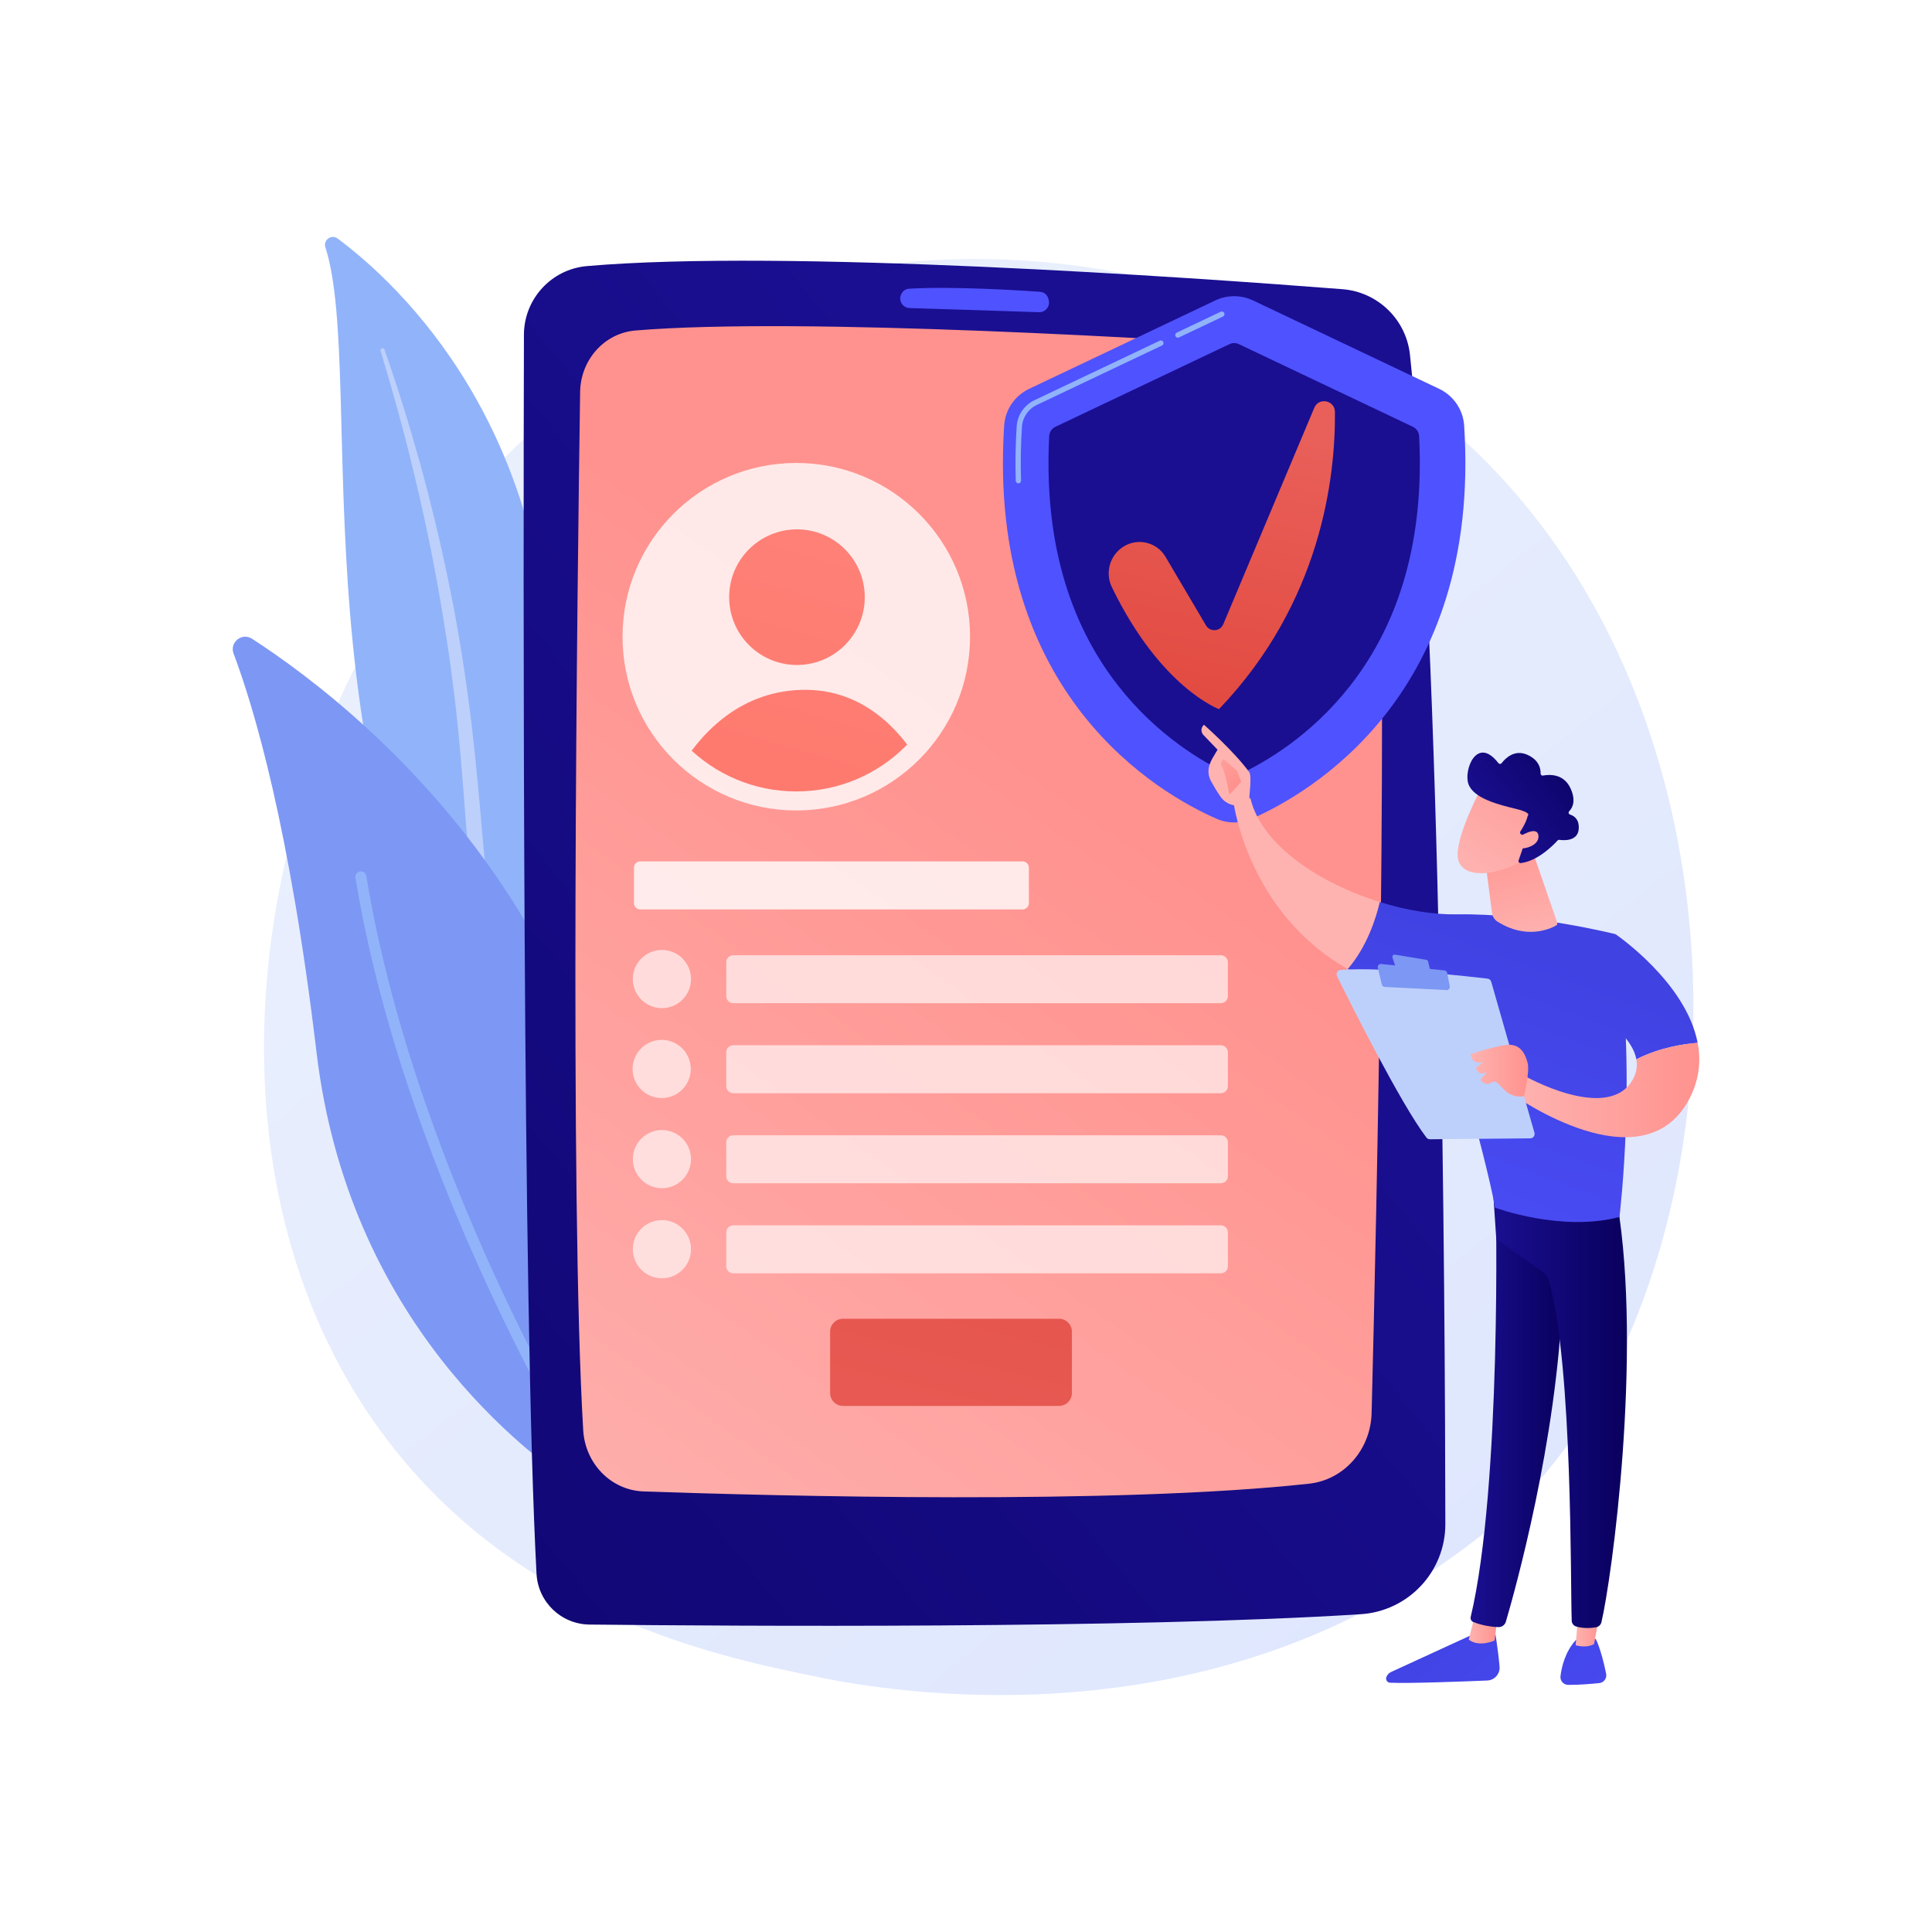
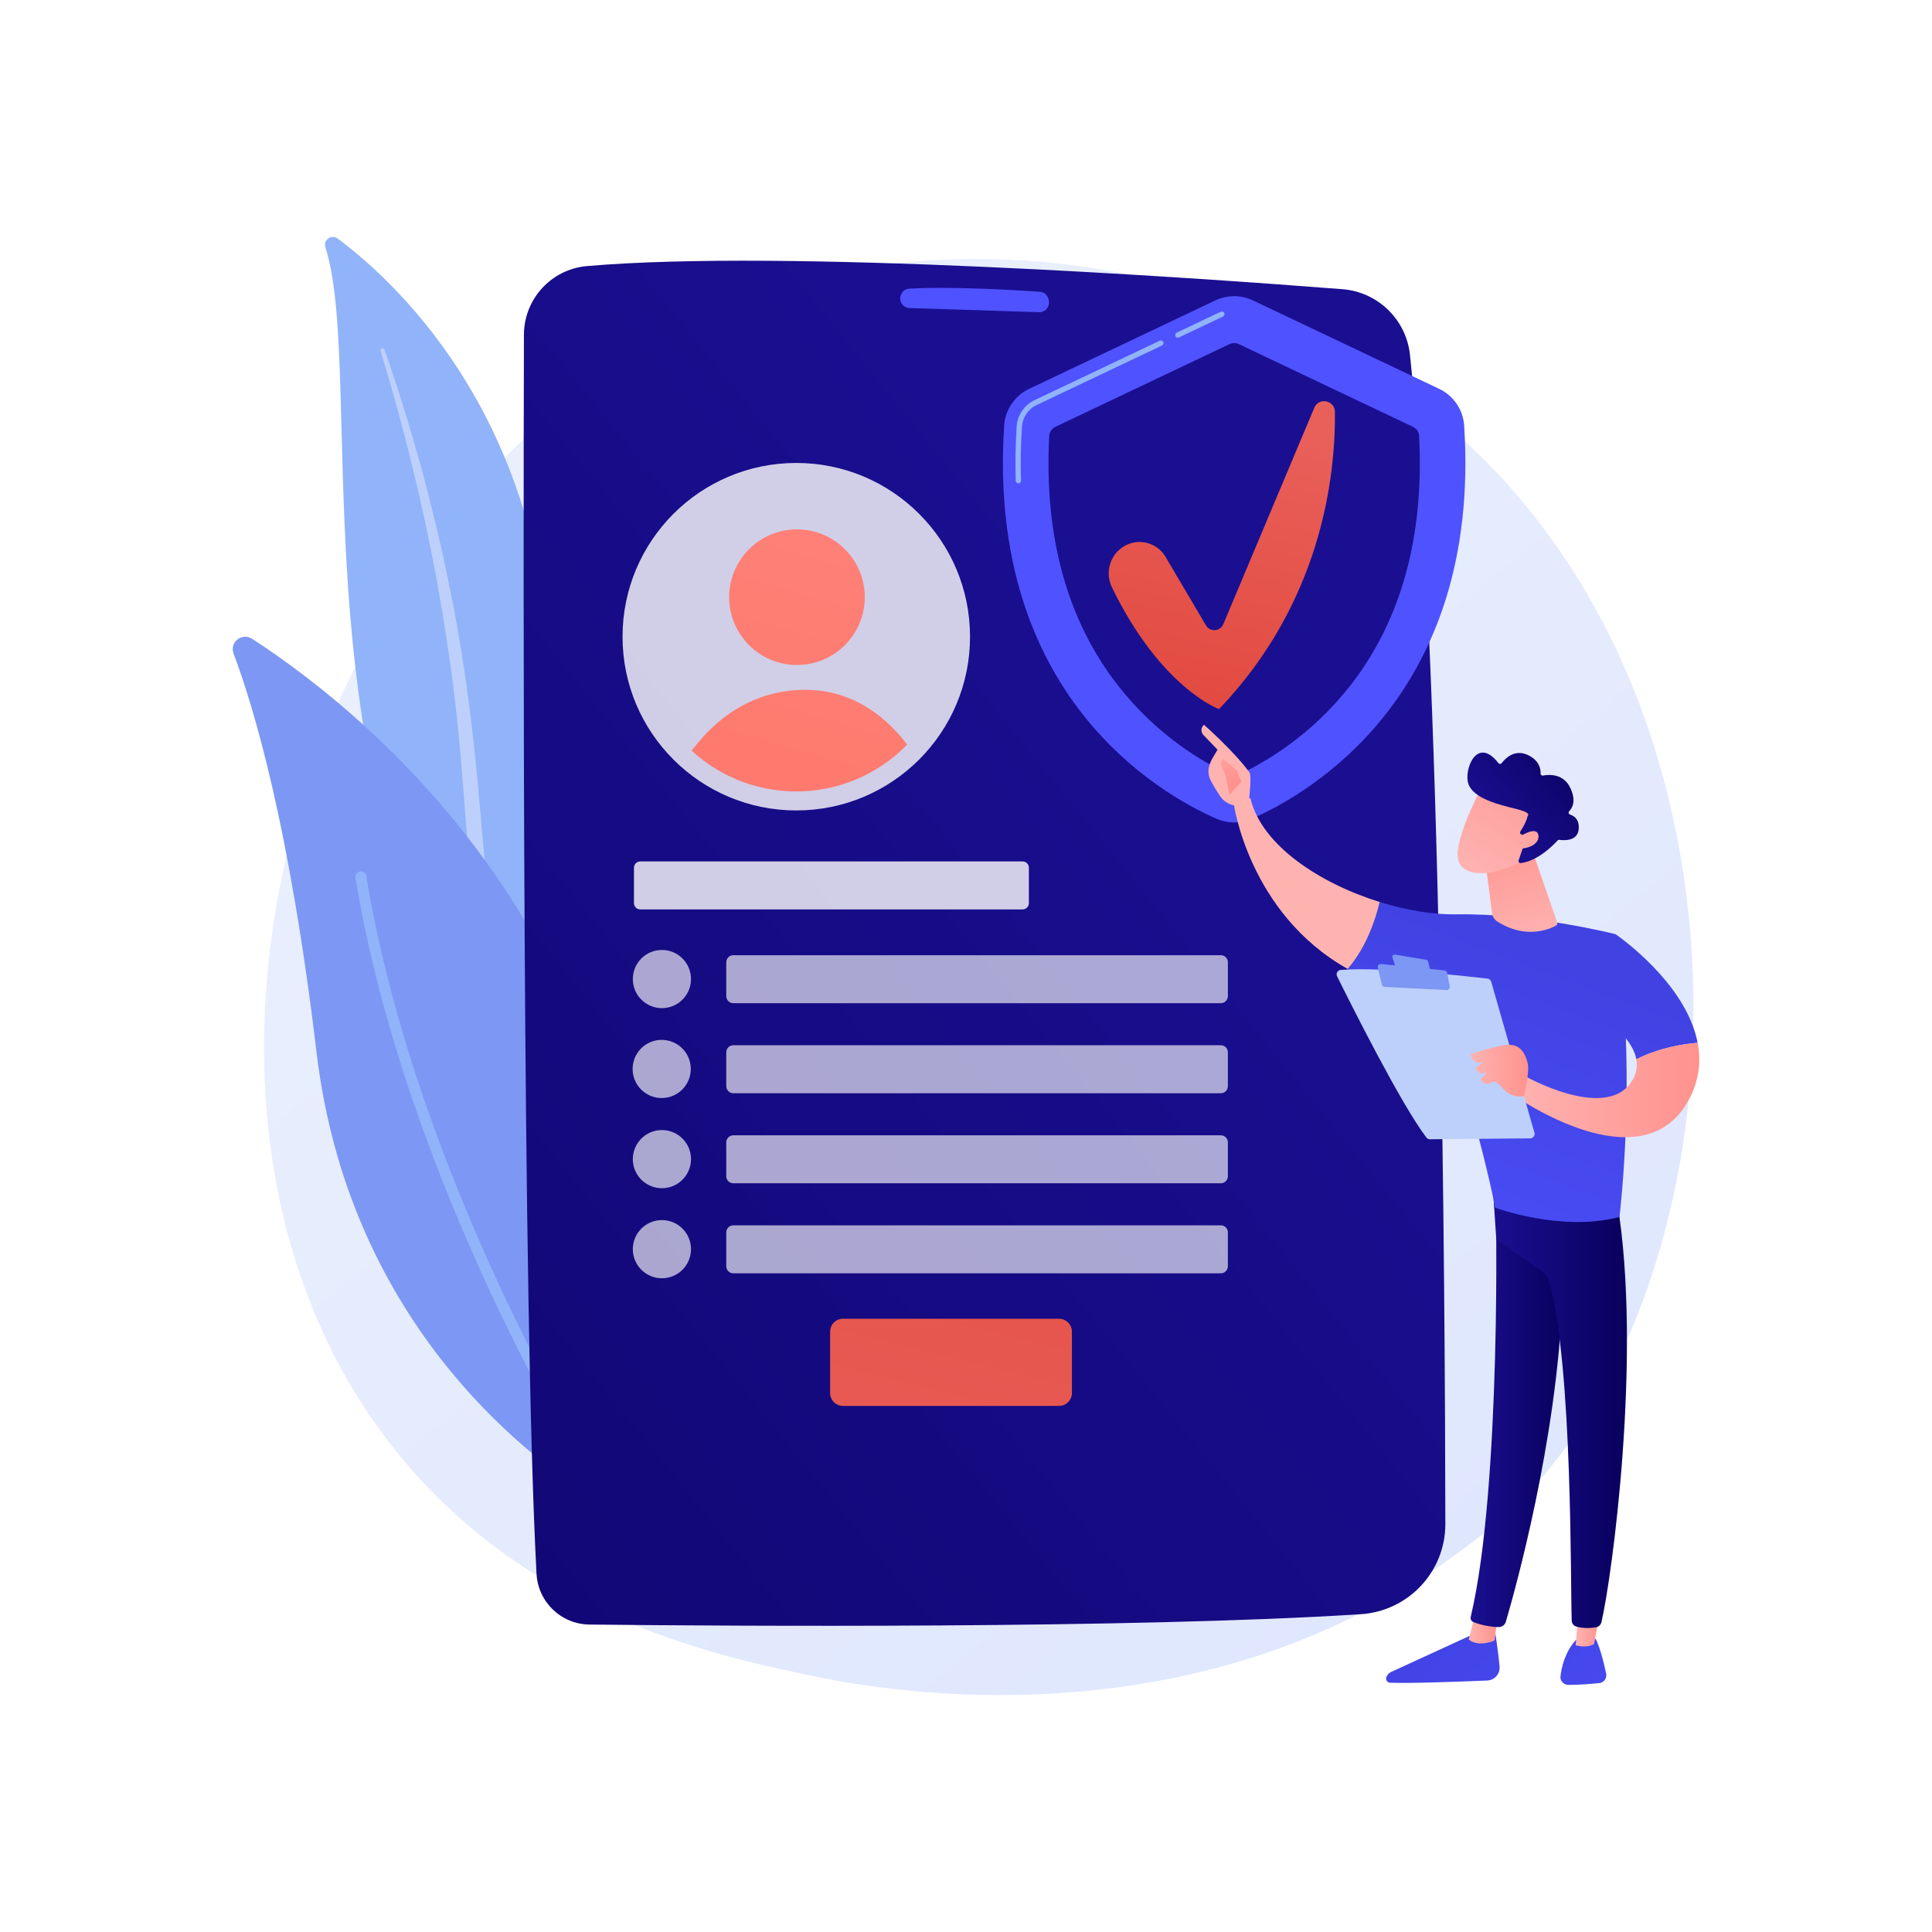
<svg xmlns="http://www.w3.org/2000/svg" xmlns:xlink="http://www.w3.org/1999/xlink" version="1.1" x="0px" y="0px" viewBox="0 0 3710 3710" style="enable-background:new 0 0 3710 3710;" xml:space="preserve">
  <g id="Background">
    <g>
      <g>
        <rect style="fill:#FFFFFF;" width="3710" height="3710" />
      </g>
    </g>
  </g>
  <g id="Illustration">
    <g>
      <linearGradient id="SVGID_1_" gradientUnits="userSpaceOnUse" x1="3608.745" y1="4068.926" x2="1154.91" y2="1021.418">
        <stop offset="0" style="stop-color:#DAE3FE" />
        <stop offset="1" style="stop-color:#E9EFFD" />
      </linearGradient>
      <path style="fill:url(#SVGID_1_);" d="M2933.679,2867.099c-56.364,59.337-109.694,97.603-151.83,127.836    c-495.295,355.38-1081.361,251.788-1205.917,226.49c-183.929-37.357-539.461-109.567-796.504-411.845    C390.545,2352.26,451.1,1631.765,752.745,1156.157c55.176-86.997,346.629-569.85,939.007-647.285    c358.501-46.862,776.397,47.654,1079.027,301.197C3406.025,1342.279,3360.802,2417.438,2933.679,2867.099z" />
      <g>
        <path style="fill:#91B3FA;" d="M624.804,474.777c-4.536-13.999,11.787-25.503,23.583-16.704     c119.784,89.334,414.427,364.134,410.081,903.391c-5.452,676.579,161.24,904.282,351.16,1033.146     c0,0-245.575-42.837-423.172-272.929C550.416,1556.749,705.448,723.683,624.804,474.777z" />
        <path style="fill:#BDD0FB;" d="M730.862,673.85c21.985,72.752,42.523,145.899,60.358,219.692     c18.219,73.686,34.196,147.892,47.837,222.488c13.354,74.643,25.305,149.524,34.058,224.802     c9.091,75.235,14.94,150.776,20.547,226.641c6.028,75.79,11.669,152.175,25.147,228.215     c13.381,75.893,36.036,151.408,71.817,220.545c8.938,17.228,18.226,34.361,28.43,50.775     c9.904,16.611,20.546,32.787,31.474,48.766c22.019,31.857,46.191,62.307,72.511,90.825     c52.794,56.911,114.215,105.737,180.278,145.459c6.953,4.181,15.979,1.933,20.16-5.021c4.105-6.827,2.012-15.654-4.649-19.929     l-0.047-0.03c-15.795-10.116-31.454-20.401-46.601-31.348c-7.663-5.354-15.072-11.036-22.584-16.576     c-7.294-5.818-14.816-11.355-21.922-17.393c-28.824-23.662-55.953-49.319-81.05-76.855     c-50.41-54.766-92.895-117.349-127.193-183.336c-16.782-33.198-31.089-67.573-42.7-102.932     c-11.586-35.37-20.472-71.686-27.292-108.536c-13.653-73.741-19.861-149.299-26.433-225.042     c-6.672-75.75-13.897-151.826-24.241-227.486c-5.069-37.839-10.818-75.583-17.24-113.204     c-3.102-18.828-6.569-37.593-10.001-56.361c-3.612-18.735-7.328-37.448-11.194-56.127     c-15.607-74.69-33.485-148.867-53.682-222.376c-20.549-73.411-43.039-146.253-68.297-218.105     c-0.723-2.054-2.972-3.133-5.025-2.411C731.334,669.693,730.261,671.846,730.862,673.85z" />
      </g>
      <g>
        <g>
          <path style="fill:#7D97F4;" d="M1190.32,2846.207c-4.703,26.703-35.149,39.925-58.063,25.43      c-126.436-79.976-463.467-338.425-524.483-851.274c-51.525-433.078-120.619-663.014-159.219-765.223      c-8.162-21.613,16.011-41.083,35.414-28.542C698.034,1364.964,1360.737,1878.615,1190.32,2846.207z" />
          <path style="fill:#91B3FA;" d="M1154.193,2852.744c-0.488,0.462-1.025,0.883-1.615,1.257      c-4.934,3.136-11.476,1.678-14.612-3.255c-3.555-5.594-356.607-566.216-455.451-1165.145c-0.949-5.764,2.953-11.212,8.722-12.17      c5.77-0.95,11.216,2.953,12.171,8.723c98.123,594.57,448.895,1151.68,452.426,1157.236      C1158.598,2843.735,1157.796,2849.328,1154.193,2852.744z" />
        </g>
      </g>
      <g>
        <g>
          <g>
            <linearGradient id="SVGID_00000178911230713349614540000006326355878182838441_" gradientUnits="userSpaceOnUse" x1="-769.433" y1="3952.443" x2="2393.34" y2="1386.936">
              <stop offset="0" style="stop-color:#09005D" />
              <stop offset="1" style="stop-color:#1A0F91" />
            </linearGradient>
            <path style="fill:url(#SVGID_00000178911230713349614540000006326355878182838441_);" d="M1127.063,510.963       c-68.36,5.945-120.772,63.196-120.967,131.815c-1.19,419.629-3.154,1867.04,24.197,2379.343       c2.898,54.274,47.393,96.91,101.741,97.495c268.807,2.894,1042.022,8.211,1480.979-19.867       c91.428-5.848,162.573-81.571,162.463-173.186c-0.533-440.415-7.57-1679.015-67.899-2245.164       c-7.228-67.833-61.756-120.781-129.767-126.08C2284.635,532.476,1506.104,477.998,1127.063,510.963z" />
            <linearGradient id="SVGID_00000096019019411735251110000006192114077795777697_" gradientUnits="userSpaceOnUse" x1="647.733" y1="3488.045" x2="2039.082" y2="1499.435">
              <stop offset="0" style="stop-color:#FEBBBA" />
              <stop offset="1" style="stop-color:#FF928E" />
            </linearGradient>
-             <path style="fill:url(#SVGID_00000096019019411735251110000006192114077795777697_);" d="M1113.999,752.749       c-5.279,358.955-20.309,1553.05,5.929,1993.769c3.835,64.417,53.873,115.274,115.658,117.427       c254.388,8.865,906.724,26.021,1278.436-14.88c66.933-7.365,118.089-65.381,119.872-135.631       c9.298-366.313,34.413-1478.474,8.913-1914.265c-4.068-69.521-57.182-124.993-123.761-129.48       c-275.442-18.56-982.743-61.362-1298.834-35.039C1160.874,639.592,1114.913,690.605,1113.999,752.749z" />
            <linearGradient id="SVGID_00000183236303286212898570000012808584091980840865_" gradientUnits="userSpaceOnUse" x1="2123.95" y1="-558.675" x2="1920.338" y2="357.58">
              <stop offset="0" style="stop-color:#4042E2" />
              <stop offset="1" style="stop-color:#4F52FF" />
            </linearGradient>
            <path style="fill:url(#SVGID_00000183236303286212898570000012808584091980840865_);" d="M1728.63,573.375       c0.218,9.917,8.126,17.926,18.041,18.228c48.948,1.487,186.838,5.708,248.47,7.929c12.152,0.438,21.438-10.681,18.874-22.567       c-0.211-0.375-1.79-15.615-17.354-16.697c-41.691-2.899-167.47-10.715-250.588-5.919       C1729.005,555.333,1728.077,574.744,1728.63,573.375z" />
          </g>
        </g>
        <g>
          <circle style="opacity:0.8;fill:#FFFFFF;" cx="1529.104" cy="1222.65" r="333.64" />
          <g>
            <defs>
              <circle id="SVGID_00000155120455523612222090000011921308674310360479_" cx="1529.104" cy="1222.65" r="297.133" />
            </defs>
            <clipPath id="SVGID_00000130610484049877131050000014991942677373285544_">
              <use xlink:href="#SVGID_00000155120455523612222090000011921308674310360479_" style="overflow:visible;" />
            </clipPath>
            <linearGradient id="SVGID_00000068658236030078848340000012799897487633186724_" gradientUnits="userSpaceOnUse" x1="1240.483" y1="2148.527" x2="1925.978" y2="-220.158">
              <stop offset="0" style="stop-color:#FE7062" />
              <stop offset="1" style="stop-color:#FF928E" />
            </linearGradient>
            <circle style="clip-path:url(#SVGID_00000130610484049877131050000014991942677373285544_);fill:url(#SVGID_00000068658236030078848340000012799897487633186724_);" cx="1530.394" cy="1146.758" r="130.215" />
            <linearGradient id="SVGID_00000181045221596361370530000010866533561336665514_" gradientUnits="userSpaceOnUse" x1="1342.793" y1="2178.135" x2="2028.289" y2="-190.551">
              <stop offset="0" style="stop-color:#FE7062" />
              <stop offset="1" style="stop-color:#FF928E" />
            </linearGradient>
            <path style="clip-path:url(#SVGID_00000130610484049877131050000014991942677373285544_);fill:url(#SVGID_00000181045221596361370530000010866533561336665514_);" d="       M1332.606,1537.782h414.848c25.434,0,40.673-32.866,26.977-57.946c-35.237-64.525-108.962-159.32-236.644-155.042       c-123.059,4.122-195.998,89.748-232.665,151.157C1289.556,1502.021,1305.431,1537.782,1332.606,1537.782z" />
          </g>
        </g>
        <linearGradient id="SVGID_00000067955229315239723130000001286817226320184214_" gradientUnits="userSpaceOnUse" x1="2085.255" y1="1545.131" x2="1695.943" y2="3154.783">
          <stop offset="0" style="stop-color:#E1473D" />
          <stop offset="1" style="stop-color:#E9605A" />
        </linearGradient>
        <path style="fill:url(#SVGID_00000067955229315239723130000001286817226320184214_);" d="M2033.735,2699.748h-414.997     c-13.562,0-24.658-11.096-24.658-24.657v-118.037c0-13.562,11.096-24.657,24.658-24.657h414.997     c13.562,0,24.657,11.096,24.657,24.657v118.037C2058.392,2688.652,2047.297,2699.748,2033.735,2699.748z" />
        <g style="opacity:0.8;">
          <g style="opacity:0.8;">
            <path style="fill:#FFFFFF;" d="M2344.375,1926.416h-936.224c-7.439,0-13.525-6.086-13.525-13.524v-65.095       c0-7.438,6.086-13.525,13.525-13.525h936.224c7.438,0,13.525,6.086,13.525,13.525v65.095       C2357.899,1920.33,2351.813,1926.416,2344.375,1926.416z" />
            <circle style="fill:#FFFFFF;" cx="1271.067" cy="1880.064" r="55.862" />
          </g>
          <g style="opacity:0.8;">
            <path style="fill:#FFFFFF;" d="M2344.375,2099.324h-936.224c-7.439,0-13.525-6.086-13.525-13.524v-65.095       c0-7.438,6.086-13.525,13.525-13.525h936.224c7.438,0,13.525,6.086,13.525,13.525v65.095       C2357.899,2093.238,2351.813,2099.324,2344.375,2099.324z" />
            <ellipse transform="matrix(0.16 -0.987 0.987 0.16 -958.998 2978.776)" style="fill:#FFFFFF;" cx="1271.067" cy="2052.971" rx="55.862" ry="55.862" />
          </g>
          <g style="opacity:0.8;">
            <path style="fill:#FFFFFF;" d="M2344.375,2272.231h-936.224c-7.439,0-13.525-6.086-13.525-13.524v-65.095       c0-7.438,6.086-13.524,13.525-13.524h936.224c7.438,0,13.525,6.086,13.525,13.524v65.095       C2357.899,2266.145,2351.813,2272.231,2344.375,2272.231z" />
            <circle style="fill:#FFFFFF;" cx="1271.067" cy="2225.879" r="55.862" />
          </g>
          <g>
            <path style="opacity:0.8;fill:#FFFFFF;" d="M2344.375,2445.139h-936.224c-7.439,0-13.525-6.086-13.525-13.524v-65.095       c0-7.438,6.086-13.524,13.525-13.524h936.224c7.438,0,13.525,6.086,13.525,13.524v65.095       C2357.899,2439.053,2351.813,2445.139,2344.375,2445.139z" />
            <circle style="opacity:0.8;fill:#FFFFFF;" cx="1271.067" cy="2398.786" r="55.862" />
          </g>
        </g>
        <path style="opacity:0.8;fill:#FFFFFF;" d="M1963.743,1746.328h-734.347c-6.6,0-12-5.4-12-12v-68.144c0-6.6,5.4-12,12-12h734.347     c6.6,0,12,5.4,12,12v68.144C1975.743,1740.928,1970.343,1746.328,1963.743,1746.328z" />
      </g>
      <g>
        <g>
          <linearGradient id="SVGID_00000059299978572802389290000009224489740241315490_" gradientUnits="userSpaceOnUse" x1="3704.686" y1="-1005.089" x2="3114.21" y2="-129.556">
            <stop offset="0" style="stop-color:#4042E2" />
            <stop offset="1" style="stop-color:#4F52FF" />
          </linearGradient>
          <path style="fill:url(#SVGID_00000059299978572802389290000009224489740241315490_);" d="M2811.604,817.29      c-1.972-30.484-20.382-57.488-47.975-70.594l-357.508-169.793c-22.895-10.874-49.467-10.874-72.362,0l-357.508,169.793      c-27.594,13.105-46.003,40.11-47.975,70.594c-33.534,518.356,298.829,707.223,407.781,754.933      c21.607,9.462,46.157,9.462,67.765,0C2512.775,1524.513,2845.138,1335.645,2811.604,817.29z" />
          <path style="fill:#91B3FA;" d="M2261.8,648.452c-1.906,0-3.732-1.07-4.6-2.906c-1.206-2.539-0.126-5.578,2.413-6.781      l84.474-40.119c2.542-1.21,5.578-0.129,6.781,2.413c1.206,2.539,0.126,5.577-2.413,6.78l-84.474,40.119      C2263.274,648.293,2262.532,648.452,2261.8,648.452z" />
          <path style="fill:#91B3FA;" d="M1955.616,928.233c-2.731,0-4.991-2.167-5.084-4.918c-1.13-33.717-0.537-68.865,1.763-104.47      c1.405-21.713,14.542-41.027,34.283-50.406l240.497-114.22c2.542-1.206,5.577-0.129,6.78,2.413      c1.206,2.538,0.126,5.577-2.412,6.78l-240.497,114.22c-16.408,7.794-27.324,23.838-28.49,41.869      c-2.28,35.274-2.87,70.088-1.75,103.47c0.096,2.81-2.108,5.167-4.915,5.259C1955.732,928.233,1955.672,928.233,1955.616,928.233      z" />
          <linearGradient id="SVGID_00000031197137847083770470000013538444292106914977_" gradientUnits="userSpaceOnUse" x1="3203.426" y1="-641.683" x2="2864.073" y2="9.875">
            <stop offset="0" style="stop-color:#09005D" />
            <stop offset="1" style="stop-color:#1A0F91" />
          </linearGradient>
          <path style="fill:url(#SVGID_00000031197137847083770470000013538444292106914977_);" d="M2725.152,837.521      c-0.395-7.728-4.995-14.626-11.985-17.946l-334.208-158.729c-5.707-2.71-12.329-2.71-18.035,0l-334.208,158.729      c-6.99,3.32-11.59,10.218-11.985,17.946c-9.883,193.362,34.78,354.698,132.843,479.744      c74.763,95.336,162.223,146.426,213.473,170.261c5.646,2.626,12.144,2.626,17.79,0      c51.249-23.835,138.709-74.926,213.473-170.261C2690.371,1192.22,2735.035,1030.882,2725.152,837.521z" />
        </g>
        <linearGradient id="SVGID_00000110461633728515725020000005668999715936775340_" gradientUnits="userSpaceOnUse" x1="2248.574" y1="1426.033" x2="2391.102" y2="794.837">
          <stop offset="0" style="stop-color:#E1473D" />
          <stop offset="1" style="stop-color:#E9605A" />
        </linearGradient>
        <path style="fill:url(#SVGID_00000110461633728515725020000005668999715936775340_);" d="M2157.708,1049.459L2157.708,1049.459     c27.632-17.119,63.94-8.178,80.455,19.823l77.686,131.689c7.78,13.184,27.257,11.868,33.19-2.24l174.78-415.65     c8.72-20.736,39.431-14.535,39.635,7.953c1.15,125.826-26.456,365.709-222.596,570.679c0,0-111.789-40.378-205.701-234.073     C2121.594,1099.661,2131.277,1065.84,2157.708,1049.459z" />
      </g>
      <g>
        <linearGradient id="SVGID_00000177468874847389363690000013317745982948233643_" gradientUnits="userSpaceOnUse" x1="-2103.535" y1="3078.132" x2="-2721.535" y2="3750.344" gradientTransform="matrix(-1 0 0 1 571.168 0)">
          <stop offset="0" style="stop-color:#4042E2" />
          <stop offset="1" style="stop-color:#4F52FF" />
        </linearGradient>
        <path style="fill:url(#SVGID_00000177468874847389363690000013317745982948233643_);" d="M2870.053,3128.208     c0,0,6.4,36.232,9.538,72.098c1.227,14.018-9.58,26.188-23.639,26.774c-47.763,1.989-149.93,5.858-186.592,4.222     c-5.511-0.246-9.115-5.888-7.075-11.014l0,0c1.709-4.295,5.006-7.768,9.206-9.698l168.761-77.563L2870.053,3128.208z" />
        <linearGradient id="SVGID_00000140731698325948225610000017995372191635724720_" gradientUnits="userSpaceOnUse" x1="-2304.128" y1="3128.059" x2="-2249.235" y2="3128.059" gradientTransform="matrix(-1 0 0 1 571.168 0)">
          <stop offset="0" style="stop-color:#FF928E" />
          <stop offset="1" style="stop-color:#FEB3B1" />
        </linearGradient>
        <path style="fill:url(#SVGID_00000140731698325948225610000017995372191635724720_);" d="M2875.296,3106.919l-5.142,43.339     c0,0-29.563,13.762-49.752-1.735l12.243-48.297L2875.296,3106.919z" />
        <linearGradient id="SVGID_00000049905578559231015410000016378072369711686078_" gradientUnits="userSpaceOnUse" x1="-2434.294" y1="2708.323" x2="-2252.788" y2="2708.323" gradientTransform="matrix(-1 0 0 1 571.168 0)">
          <stop offset="0" style="stop-color:#09005D" />
          <stop offset="1" style="stop-color:#1A0F91" />
        </linearGradient>
        <path style="fill:url(#SVGID_00000049905578559231015410000016378072369711686078_);" d="M2871.431,2292.137     c2.221,11.318,11.922,564.778-47.239,812.802c-0.966,4.047,1.086,8.219,4.938,9.792c9.074,3.708,26.863,9.076,48.181,9.792     c6.602,0.222,12.521-4.069,14.384-10.407c16.911-57.545,97.945-345.865,108.516-621.287c11.812-307.758,0-10.479,0-10.479     l-6.928-190.237L2871.431,2292.137z" />
        <linearGradient id="SVGID_00000049926661122931414880000012290291265218238142_" gradientUnits="userSpaceOnUse" x1="-2242.173" y1="2950.675" x2="-2860.174" y2="3622.887" gradientTransform="matrix(-1 0 0 1 571.168 0)">
          <stop offset="0" style="stop-color:#4042E2" />
          <stop offset="1" style="stop-color:#4F52FF" />
        </linearGradient>
        <path style="fill:url(#SVGID_00000049926661122931414880000012290291265218238142_);" d="M3064.185,3147.111     c0,0,10.188,18.291,20.051,66.896c1.781,8.778-4.352,17.179-13.265,18.055c-15.771,1.551-40.051,3.545-59.5,3.411     c-8.966-0.062-15.963-7.868-14.882-16.769c2.154-17.741,8.865-46.848,29.598-69.535L3064.185,3147.111z" />
        <linearGradient id="SVGID_00000173882243384640273960000005755923553452328638_" gradientUnits="userSpaceOnUse" x1="-2501.965" y1="3125.243" x2="-2454.57" y2="3125.243" gradientTransform="matrix(-1 0 0 1 571.168 0)">
          <stop offset="0" style="stop-color:#FF928E" />
          <stop offset="1" style="stop-color:#FEB3B1" />
        </linearGradient>
        <path style="fill:url(#SVGID_00000173882243384640273960000005755923553452328638_);" d="M3073.133,3091.367l-12.015,65.54     c0,0-11.88,8.836-35.381,2.43l5.735-70.517L3073.133,3091.367z" />
        <linearGradient id="SVGID_00000109734612571368836200000008492901982855876768_" gradientUnits="userSpaceOnUse" x1="-2553.05" y1="2702.383" x2="-2295.37" y2="2702.383" gradientTransform="matrix(-1 0 0 1 571.168 0)">
          <stop offset="0" style="stop-color:#09005D" />
          <stop offset="1" style="stop-color:#1A0F91" />
        </linearGradient>
        <path style="fill:url(#SVGID_00000109734612571368836200000008492901982855876768_);" d="M3105.592,2309.121     c48.385,292.01-10.496,721.728-30.354,805.834c-1.216,5.149-5.371,9.094-10.591,9.959c-8.864,1.469-23.458,2.668-37.845-1.51     c-4.957-1.44-8.44-5.911-8.642-11.069c-2.664-67.998,2.131-485.434-42.953-650.407c-2.285-8.36-7.39-15.652-14.455-20.674     l-87.505-62.209l-6.709-100.555L3105.592,2309.121z" />
        <g>
          <linearGradient id="SVGID_00000048490776014928134440000006077304713321893261_" gradientUnits="userSpaceOnUse" x1="2948.817" y1="1830.058" x2="2653.55" y2="2624.225">
            <stop offset="0" style="stop-color:#4042E2" />
            <stop offset="1" style="stop-color:#4F52FF" />
          </linearGradient>
          <path style="fill:url(#SVGID_00000048490776014928134440000006077304713321893261_);" d="M2797.277,1755.817      c145.003-2.396,304.996,38.074,304.996,38.074c43.222,252.2,7.558,543.095,7.558,543.095      c-112.258,29.439-238.89-17.999-238.89-17.999c-18.658-105.413-105.711-402.082-105.711-402.082      c-70.848-8.793-129.211-29.233-177.273-56.258c36.661-42.496,53.944-96.57,61.451-128.534      C2700.676,1748.046,2752.553,1756.556,2797.277,1755.817z" />
          <linearGradient id="SVGID_00000055694940977482298680000001511179888351297929_" gradientUnits="userSpaceOnUse" x1="-2471.89" y1="1695.947" x2="-2191.447" y2="1695.947" gradientTransform="matrix(-1 0 0 1 571.168 0)">
            <stop offset="0" style="stop-color:#FF928E" />
            <stop offset="1" style="stop-color:#FEB3B1" />
          </linearGradient>
          <path style="fill:url(#SVGID_00000055694940977482298680000001511179888351297929_);" d="M2368.966,1542.237      c14.244-17.205,32.272-9.066,32.272-9.066c21.338,90.136,133.224,163.219,248.171,198.943      c-7.507,31.964-24.79,86.038-61.451,128.534C2397.193,1753.388,2368.966,1542.237,2368.966,1542.237z" />
        </g>
        <g>
          <linearGradient id="SVGID_00000163791594984469861030000004369204292106135717_" gradientUnits="userSpaceOnUse" x1="2503.995" y1="1253.919" x2="2375.041" y2="1437.17">
            <stop offset="0" style="stop-color:#FF928E" />
            <stop offset="1" style="stop-color:#FEB3B1" />
          </linearGradient>
          <path style="fill:url(#SVGID_00000163791594984469861030000004369204292106135717_);" d="M2372.423,1546.612      c-1.49,4.738,15.769,11.953,25.932-7.426c0.355-9.288,6.003-49.077,0.454-56.643c-29.558-40.298-86.865-90.813-86.865-90.813      c-9.685,9.557-1.706,18.945-1.706,18.945l27.8,28.96c-5.814,10.508-12.907,19.377-16.231,32.088      c-2.518,9.625-0.978,19.911,3.884,28.671c4.88,8.792,11.537,20.22,17.831,29.163      C2355.435,1546.484,2372.423,1546.612,2372.423,1546.612z" />
          <linearGradient id="SVGID_00000058554790151968143840000008919766782449232567_" gradientUnits="userSpaceOnUse" x1="-1799.144" y1="1506.345" x2="-1720.623" y2="1385.619" gradientTransform="matrix(-1 0 0 1 571.168 0)">
            <stop offset="0" style="stop-color:#FF928E" />
            <stop offset="1" style="stop-color:#FEB3B1" />
          </linearGradient>
          <path style="fill:url(#SVGID_00000058554790151968143840000008919766782449232567_);" d="M2350.198,1458.425l25.333,21.476      l7.954,21.382l-22.587,25.057c0,0-7.594-42.426-13.239-51.609C2342.014,1465.551,2344.941,1461.111,2350.198,1458.425z" />
        </g>
        <linearGradient id="SVGID_00000142133769630549698570000010513005731853208457_" gradientUnits="userSpaceOnUse" x1="3173.689" y1="1913.664" x2="2878.422" y2="2707.829">
          <stop offset="0" style="stop-color:#4042E2" />
          <stop offset="1" style="stop-color:#4F52FF" />
        </linearGradient>
        <path style="fill:url(#SVGID_00000142133769630549698570000010513005731853208457_);" d="M3046.656,1934.296l55.617-140.405     c0,0,135.44,92.026,157.714,208.705c-25.591,1.885-72.159,8.541-117.74,31.557     C3132.23,1979.058,3046.656,1934.296,3046.656,1934.296z" />
        <linearGradient id="SVGID_00000165223258824028249080000009240682513223619982_" gradientUnits="userSpaceOnUse" x1="-2691.907" y1="2093.187" x2="-2337.005" y2="2093.187" gradientTransform="matrix(-1 0 0 1 571.168 0)">
          <stop offset="0" style="stop-color:#FF928E" />
          <stop offset="1" style="stop-color:#FEB3B1" />
        </linearGradient>
        <path style="fill:url(#SVGID_00000165223258824028249080000009240682513223619982_);" d="M2928.296,2066.412     c0,0,152.065,85.94,203.375,12.557c10.653-15.237,13.2-30.381,10.576-44.817c45.581-23.016,92.149-29.672,117.74-31.557     c6.716,35.174,3.166,72.585-17.504,110.396c-89.876,164.409-334.311-9.086-334.311-9.086L2928.296,2066.412z" />
        <g>
          <path style="fill:#BDD0FB;" d="M2946.567,2175.135l-82.991-289.825c-0.942-3.29-3.749-5.69-7.148-6.086      c-15.037-1.754-58.607-6.679-108.914-10.934c-60.595-5.125-130.965-9.279-173.016-5.746c-5.978,0.502-9.591,6.825-6.932,12.203      c23.912,48.378,122.273,245.168,171.53,309.634c1.632,2.136,4.155,3.384,6.843,3.359l192.555-1.791      C2944.097,2185.897,2948.11,2180.522,2946.567,2175.135z" />
          <path style="fill:#7D97F4;" d="M2738.906,1843.163l-60.17-10.026c-3.205-0.534-5.829,2.528-4.811,5.613l5.956,18.049      c0.519,1.571,1.889,2.708,3.529,2.927l57.902,7.735c2.996,0.4,5.465-2.322,4.777-5.265l-3.687-15.758      C2742.004,1844.741,2740.625,1843.449,2738.906,1843.163z" />
          <path style="fill:#7D97F4;" d="M2783.96,1894.102l-4.957-25.819c-0.497-2.59-2.635-4.546-5.259-4.813l-121.53-12.332      c-4.091-0.415-7.366,3.334-6.406,7.331l7.727,32.174c0.618,2.574,2.859,4.434,5.503,4.567l118.76,5.978      C2781.664,1901.382,2784.69,1897.903,2783.96,1894.102z" />
          <linearGradient id="SVGID_00000022557920910753531370000013892617677790683028_" gradientUnits="userSpaceOnUse" x1="-2363.355" y1="2055.975" x2="-2252.788" y2="2055.975" gradientTransform="matrix(-1 0 0 1 571.168 0)">
            <stop offset="0" style="stop-color:#FF928E" />
            <stop offset="1" style="stop-color:#FEB3B1" />
          </linearGradient>
          <path style="fill:url(#SVGID_00000022557920910753531370000013892617677790683028_);" d="M2926.517,2105.113      c0,0,11.561-47.538,6.897-64.403c-4.663-16.865-13.698-38.55-43.815-33.731c-30.117,4.819-65.643,17.505-65.643,17.505      s1.795,21.968,24.684,14.881l-14.194,10.983c0,0,2.029,17.59,21.363,8.192l-13.201,14.566c0,0,8.303,14.446,22.527,5.18      C2879.359,2069.02,2886.177,2110.837,2926.517,2105.113z" />
        </g>
        <linearGradient id="SVGID_00000106145742669557196630000017820393222222905497_" gradientUnits="userSpaceOnUse" x1="2881.234" y1="1587.613" x2="2940.055" y2="1809.323">
          <stop offset="0" style="stop-color:#FF928E" />
          <stop offset="1" style="stop-color:#FEB3B1" />
        </linearGradient>
        <path style="fill:url(#SVGID_00000106145742669557196630000017820393222222905497_);" d="M2944.153,1638.098l46.137,133.426     c0.764,2.21-0.144,4.658-2.191,5.789c-12.577,6.954-57.888,27.053-112.492-7.567c-5.688-3.606-9.56-9.489-10.424-16.168     l-14.941-115.481H2944.153z" />
        <g>
          <linearGradient id="SVGID_00000080166312487138452140000015959723259714175360_" gradientUnits="userSpaceOnUse" x1="2994.855" y1="1406.811" x2="2822.916" y2="1680.555">
            <stop offset="0" style="stop-color:#FF928E" />
            <stop offset="1" style="stop-color:#FEB3B1" />
          </linearGradient>
          <path style="fill:url(#SVGID_00000080166312487138452140000015959723259714175360_);" d="M2843.764,1514.541      c0,0-50.664,95.369-44.17,133.893c6.494,38.524,69.284,35.758,124.114,4.47l38.315-102.978L2843.764,1514.541z" />
          <linearGradient id="SVGID_00000148618857261476674310000015435594588785479825_" gradientUnits="userSpaceOnUse" x1="-7163.873" y1="-3399.507" x2="-7120.012" y2="-3149.335" gradientTransform="matrix(-0.746 -0.666 -0.666 0.746 -4555.168 -803.173)">
            <stop offset="0" style="stop-color:#09005D" />
            <stop offset="1" style="stop-color:#1A0F91" />
          </linearGradient>
          <path style="fill:url(#SVGID_00000148618857261476674310000015435594588785479825_);" d="M2921.285,1602.333      c-2.229-0.987-3.051-3.714-1.716-5.753c4.059-6.201,11.668-18.852,14.095-29.927c0,0,9.108-5.833-23.181-13.562      c-32.289-7.729-80.44-19.725-90.562-47.209c-9.867-26.796,16.06-94.184,57.423-40.49c1.574,2.043,4.657,2.088,6.228,0.043      c6.781-8.826,24.608-27.144,49.359-16.039c23.162,10.393,25.771,27.365,25.453,35.92c-0.094,2.517,2.156,4.473,4.63,4.001      c11.711-2.233,39.813-4.151,52.929,24.677c10.804,23.745,3.782,37.187-2.614,43.76c-2.072,2.13-1.164,5.637,1.677,6.507      c7.697,2.356,17.635,8.882,16.64,26.913c-1.375,24.928-29.246,22.732-37.181,21.595c-1.3-0.186-2.61,0.26-3.49,1.234      c-6.804,7.529-37.459,39.499-70.636,43.353c-2.873,0.334-5.099-2.504-4.158-5.238l14.358-41.738      c0.667-1.938-0.26-4.065-2.135-4.895L2921.285,1602.333z" />
          <linearGradient id="SVGID_00000153682351099391846400000011786555616566697371_" gradientUnits="userSpaceOnUse" x1="3043.289" y1="1437.232" x2="2871.35" y2="1710.977">
            <stop offset="0" style="stop-color:#FF928E" />
            <stop offset="1" style="stop-color:#FEB3B1" />
          </linearGradient>
          <path style="fill:url(#SVGID_00000153682351099391846400000011786555616566697371_);" d="M2915.513,1608.257      c0,0,36.073-24.749,38.709-3.907c2.635,20.842-32.484,30.19-49.879,22.419L2915.513,1608.257z" />
        </g>
      </g>
    </g>
  </g>
</svg>